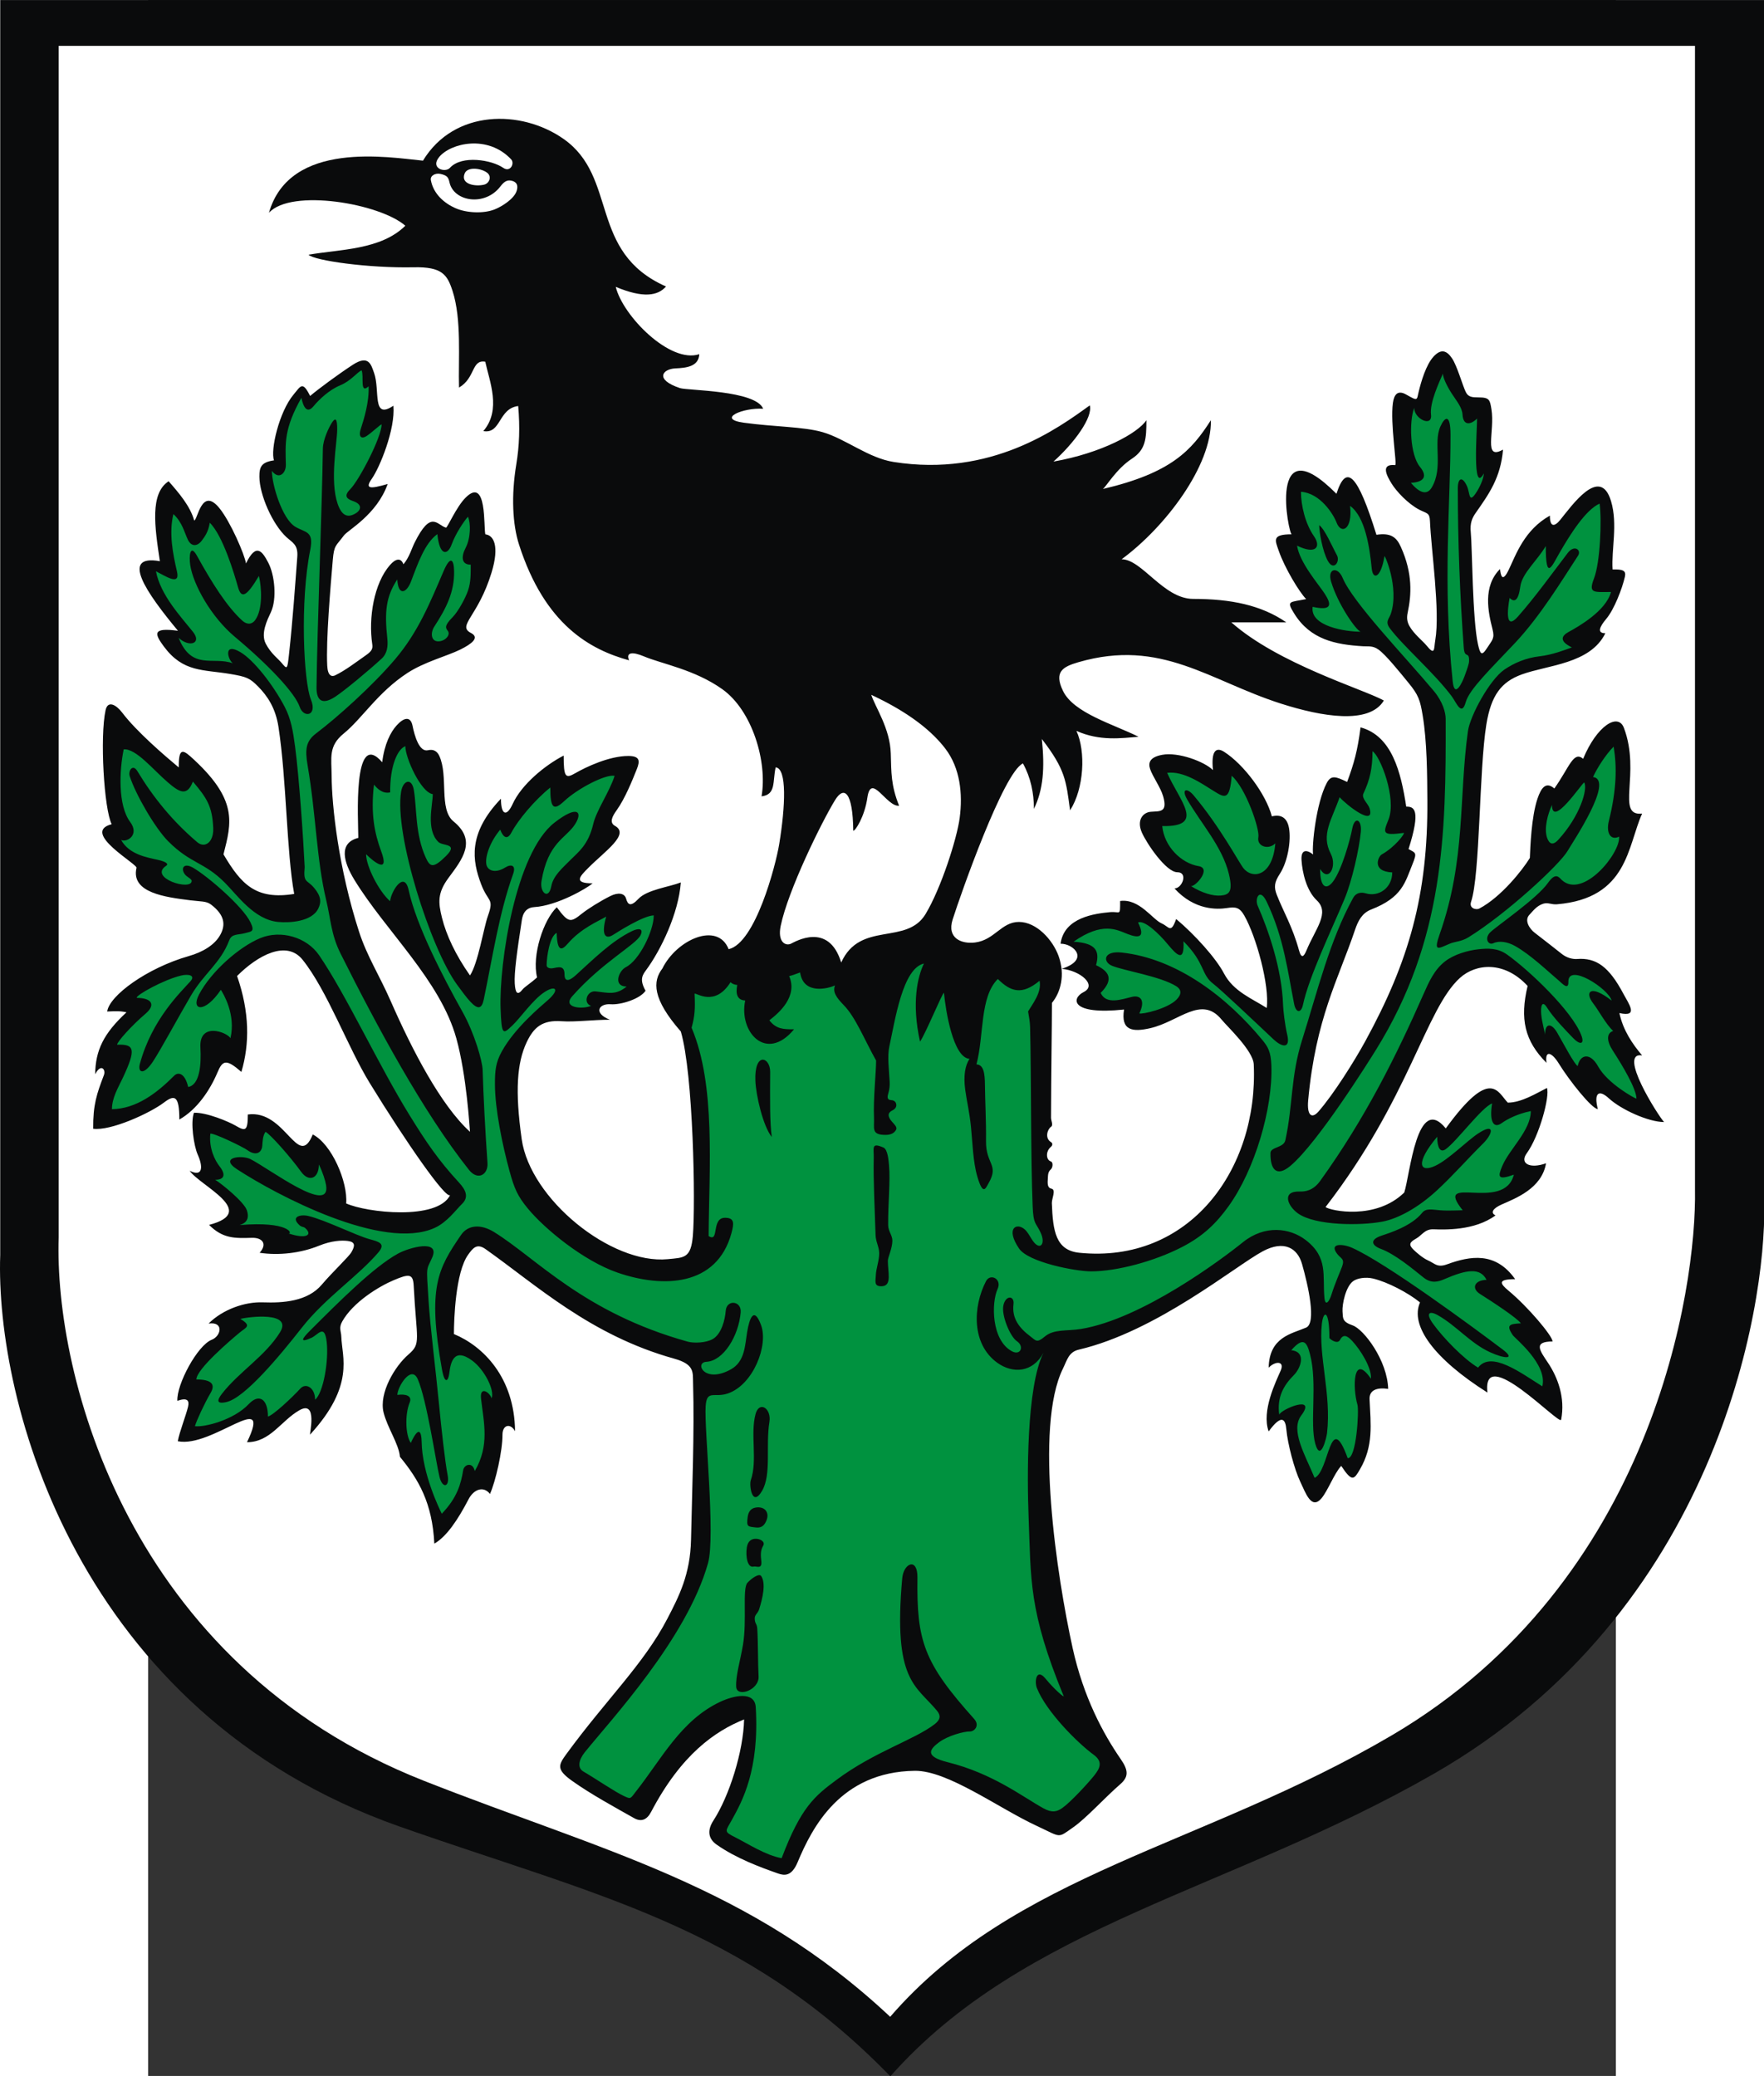
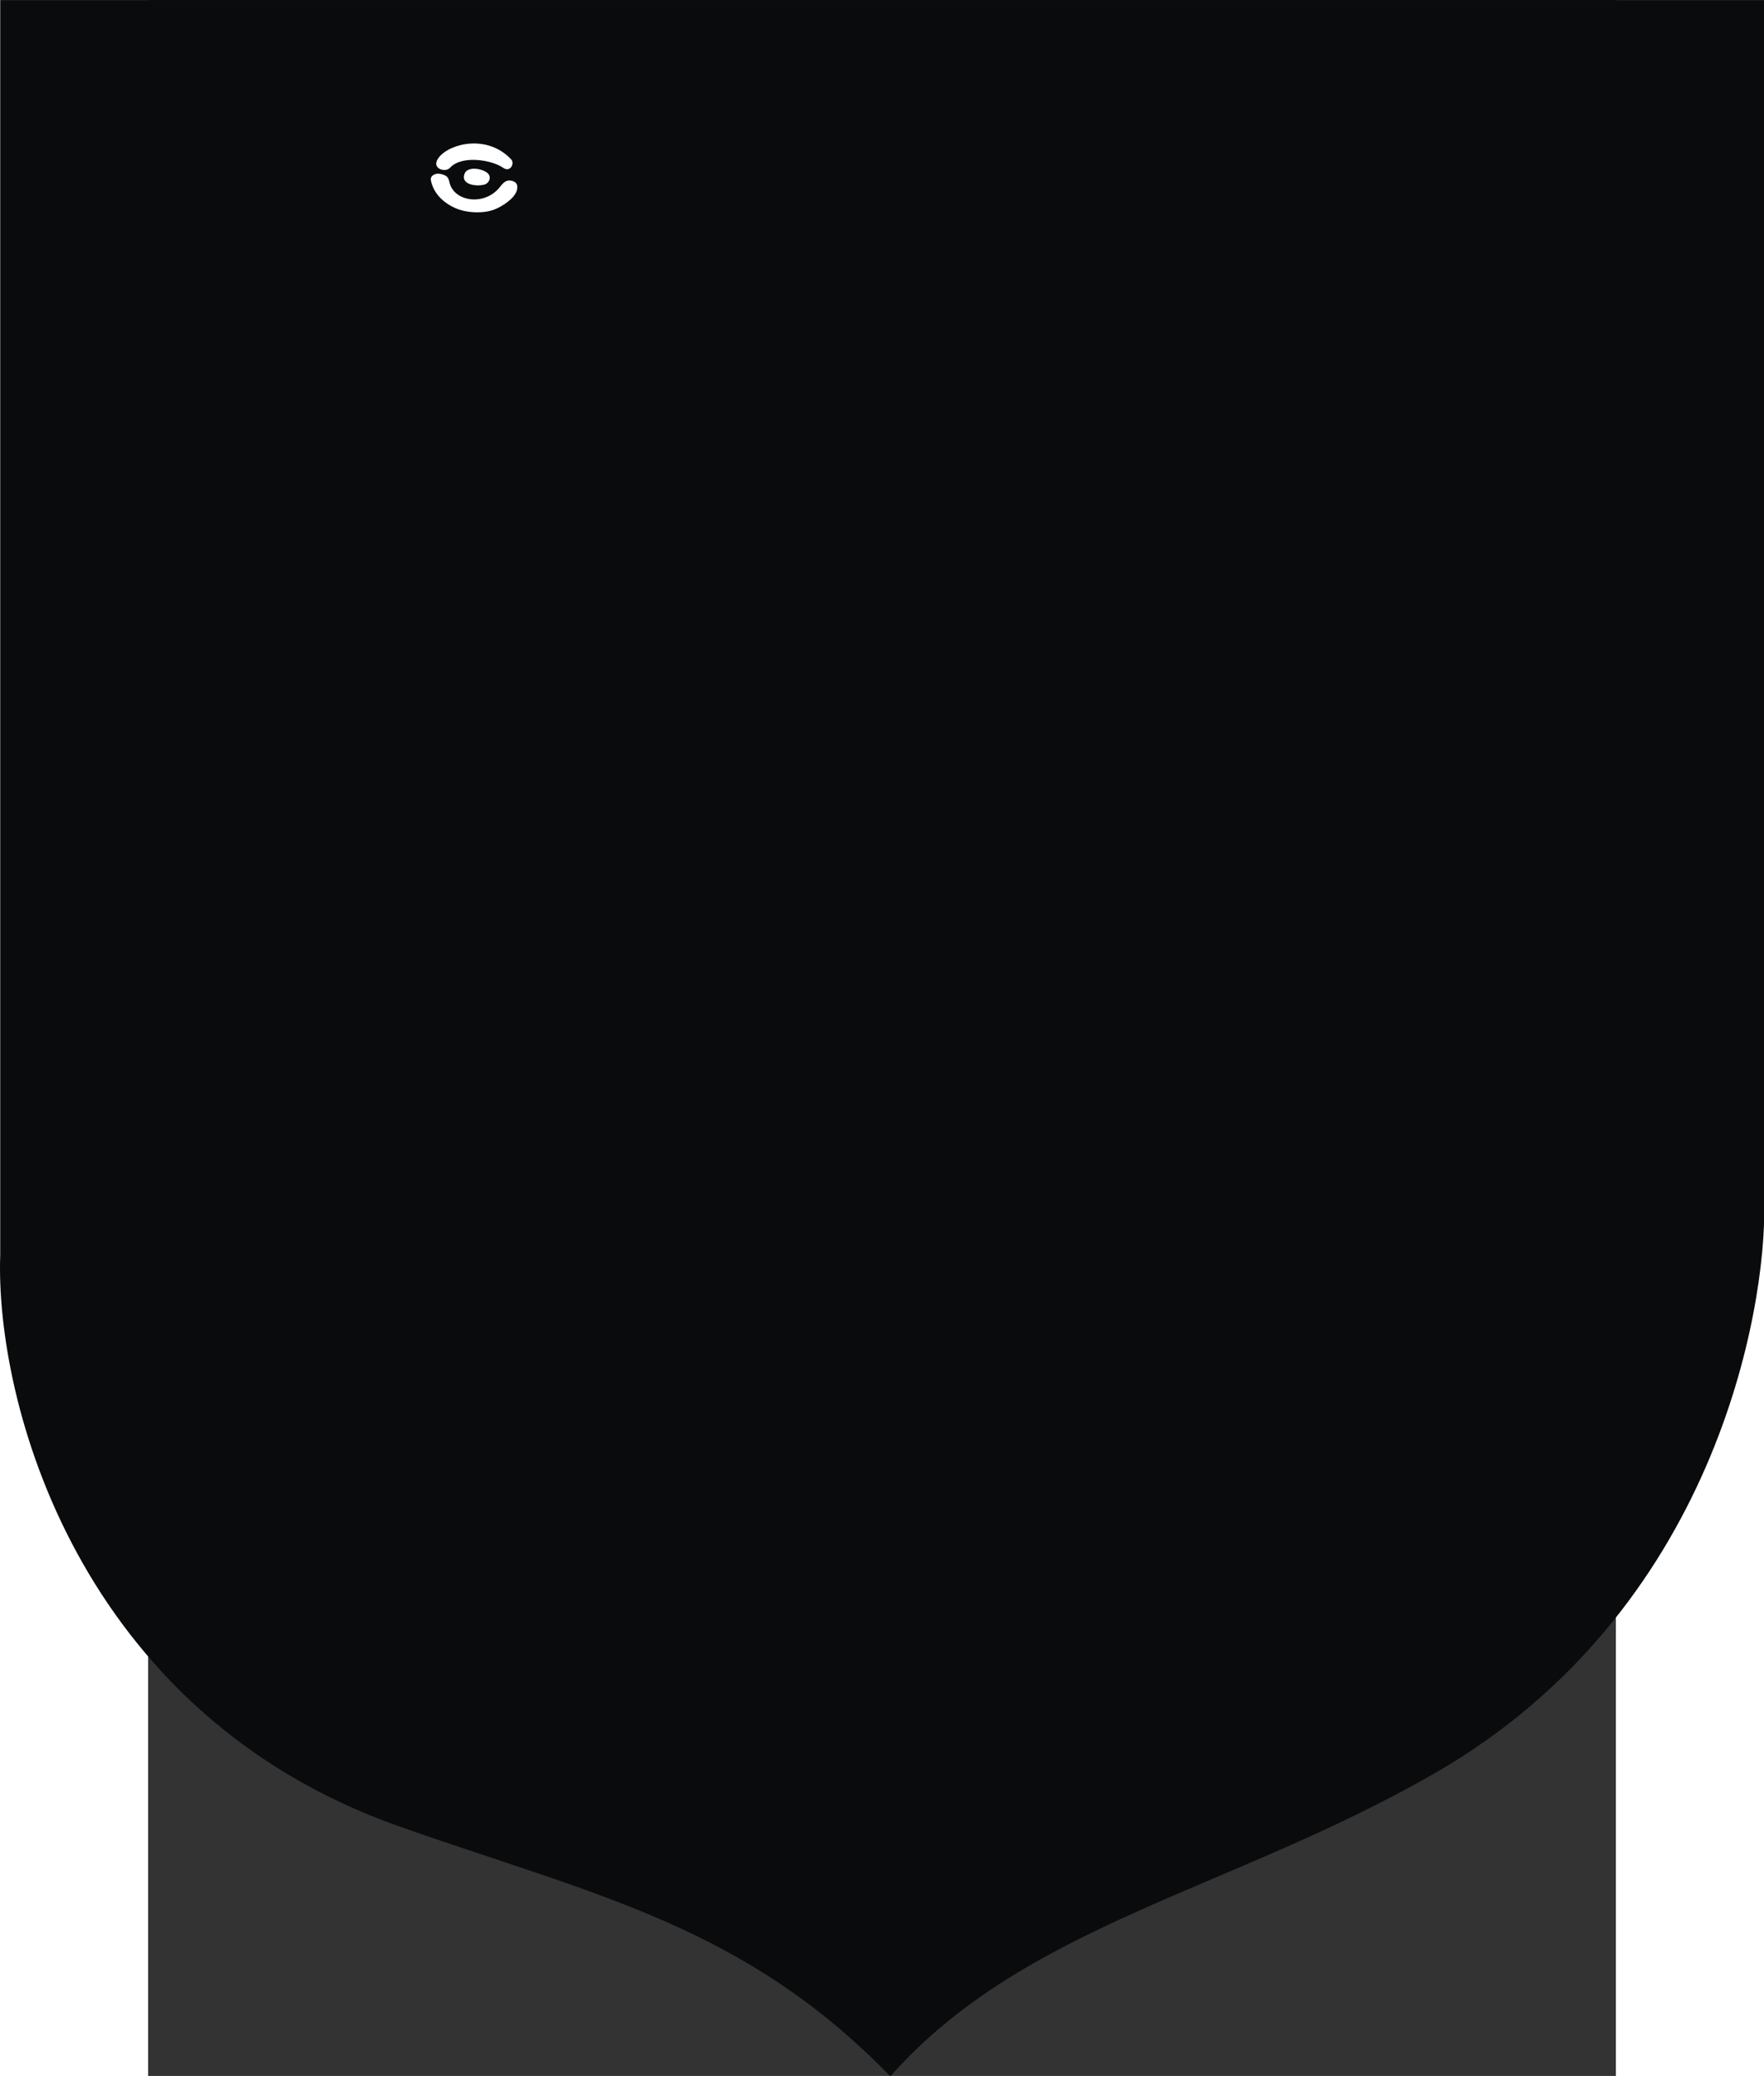
<svg xmlns="http://www.w3.org/2000/svg" xmlns:ns1="http://sodipodi.sourceforge.net/DTD/sodipodi-0.dtd" xmlns:ns2="http://www.inkscape.org/namespaces/inkscape" xml:space="preserve" width="744" height="875.522" style="shape-rendering:geometricPrecision; text-rendering:geometricPrecision; image-rendering:optimizeQuality; fill-rule:evenodd; clip-rule:evenodd" viewBox="0 0 210 297" id="svg2" ns1:version="0.32" ns2:version="0.45.1" ns1:docname="POL Gozdnica COA.svg" ns2:output_extension="org.inkscape.output.svg.inkscape" ns1:docbase="C:\Users\Mistrz\Desktop" version="1.0">
  <rect x="0" y="0" width="210" height="297" fill="#333333" stroke="none" />
  <ns1:namedview ns2:window-height="480" ns2:window-width="640" ns2:pageshadow="2" ns2:pageopacity="0.0" guidetolerance="10.0" gridtolerance="10.0" objecttolerance="10.0" borderopacity="1.0" bordercolor="#666666" pagecolor="#ffffff" id="base" />
  <defs id="defs4">
    <style type="text/css" id="style6">
   
    .fil2 {fill:#00923F}
    .fil0 {fill:#0A0B0C}
    .fil1 {fill:white}
   
  </style>
  </defs>
  <g id="Warstwa_x0020_1" transform="matrix(1.202,0,0,1.202,-21.192,-29.968)">
    <g id="_75359456">
      <path id="_75517224" class="fil0" d="M 0.025,24.936 L 209.997,24.936 L 209.997,168.313 C 210.229,180.654 204.271,216.781 170.669,236.052 C 146.428,249.954 121.915,254.044 105.978,272.063 C 88.498,254.064 70.827,250.531 47.531,242.322 C 9.085,228.775 -0.573,191.586 0.026,174.322 L 0.026,24.936 L 0.025,24.936 z " style="fill:#0a0b0c" />
-       <path id="_75359840" class="fil1" d="M 6.985,30.389 L 201.756,30.389 L 201.756,166.493 C 201.971,178.208 196.791,213.21 165.621,231.504 C 143.135,244.701 120.743,247.875 105.959,264.98 C 89.206,249.275 71.839,245.315 50.474,236.895 C 15.204,222.995 6.43,188.585 6.985,172.197 L 6.985,30.389 L 6.985,30.389 z " style="fill:#ffffff" />
      <g id="g13">
        <path id="_75359768" class="fil0" d="M 50.346,44.055 C 46.354,43.67 34.495,41.583 32.013,50.259 C 34.657,47.335 45.223,49.153 48.246,51.798 C 45.331,54.69 40.449,54.597 36.725,55.25 C 37.395,55.95 43.908,56.86 49.23,56.745 C 52.635,56.671 53.239,57.628 53.869,59.568 C 54.962,62.932 54.543,67.666 54.637,71.063 C 56.614,69.905 56.098,67.697 57.762,67.985 C 58.249,70.278 59.715,73.71 57.529,76.241 C 59.672,76.615 59.282,73.568 61.681,73.256 C 61.897,75.782 61.823,77.98 61.451,80.224 C 60.832,83.957 61.016,87.374 61.777,89.743 C 64.868,99.362 70.298,102.262 74.882,103.529 C 74.475,102.57 75.258,102.471 76.652,103.058 C 78.772,103.952 82.671,104.612 85.975,106.961 C 89.545,109.499 91.36,115.604 90.648,119.716 C 92.397,119.506 91.946,117.966 92.327,116.264 C 93.691,116.396 93.487,120.896 92.751,125.395 C 92.33,127.968 89.908,137.188 86.73,137.908 C 85.417,134.581 80.537,136.767 78.843,140.208 C 77.671,141.733 77.635,143.813 81.039,147.704 C 82.526,152.751 82.796,168.154 82.471,172.019 C 82.244,174.717 81.422,174.612 79.489,174.802 C 72.752,175.463 63.108,167.645 62.1,160.532 C 61.285,154.778 61.538,151.416 62.691,148.981 C 63.539,147.191 64.561,146.317 66.852,146.483 C 68.416,146.596 70.637,146.304 72.596,146.304 C 70.614,145.53 71.244,144.356 72.687,144.462 C 73.922,144.553 76.202,143.823 76.841,142.852 C 76.102,141.544 76.46,141.001 76.889,140.42 C 78.669,138.012 80.762,133.66 81.039,129.964 C 79.671,130.498 77.012,130.825 75.989,131.918 C 75.082,132.886 74.735,132.651 74.521,131.885 C 74.344,131.251 73.603,131.106 72.642,131.587 C 71.383,132.216 69.95,133.128 69.276,133.665 C 67.925,134.74 67.683,134.837 66.276,132.915 C 64.691,134.408 63.286,138.652 63.927,141.264 C 63.261,141.887 62.444,142.395 62.214,142.686 C 61.572,143.499 61.339,143.094 61.271,141.987 C 61.194,140.734 61.523,138.301 62.1,134.549 C 62.163,134.144 62.292,132.98 63.597,132.898 C 66.348,132.723 69.861,130.656 70.543,130.071 C 68.156,130.071 69.056,129.206 70.055,128.203 C 72.023,126.226 74.994,124.228 73.205,123.233 C 72.472,122.825 72.909,122.056 73.403,121.367 C 74.387,119.994 75.277,117.797 75.801,116.473 C 76.181,115.514 76.188,114.911 74.788,114.911 C 72.508,114.911 69.757,116.223 68.467,116.964 C 67.328,117.617 67.092,117.488 67.092,114.865 C 64.885,116.003 62.084,118.293 61.026,120.617 C 60.309,122.191 59.628,121.955 59.628,119.996 C 55.651,124.153 56.221,127.391 57.264,130.158 C 58.105,132.39 58.848,131.79 58.072,133.959 C 57.574,135.35 56.901,139.611 55.943,141.033 C 54.226,138.593 53.12,136.226 52.608,134.165 C 52.157,132.349 52.057,131.215 53.395,129.408 C 55.006,127.233 56.81,125.004 53.984,122.701 C 52.201,121.249 53.407,117.275 52.279,114.875 C 52.039,114.363 51.596,114.067 50.952,114.226 C 49.905,114.484 49.35,112.522 49.099,111.295 C 48.868,110.168 48.084,110.297 47.198,111.289 C 46.505,112.064 45.763,113.451 45.494,115.657 C 41.949,111.553 42.649,122.608 42.649,124.66 C 40.254,125.263 40.898,127.554 42.186,129.659 C 45.918,135.758 52.401,141.605 54.319,148.526 C 55.554,152.984 55.892,159.154 55.943,159.645 C 52.438,156.451 49.021,149.824 46.51,144.094 C 45.15,140.991 43.689,138.764 42.738,135.826 C 40.309,128.317 39.492,120.89 39.475,117.294 C 39.465,115.144 39.063,113.739 40.908,112.243 C 43.089,110.474 44.951,107.356 48.468,105.051 C 50.52,103.706 53.214,103.022 54.78,102.25 C 56.162,101.568 57.123,100.823 56.066,100.275 C 54.352,99.388 56.908,98.366 58.517,93.059 C 59.464,89.935 58.782,88.638 57.773,88.531 C 57.542,87.697 57.997,81.607 55.43,84.153 C 54.303,85.271 53.251,87.782 53.081,87.734 C 52.01,87.426 51.325,85.569 49.366,89.489 C 48.993,90.235 48.713,91.286 48.021,92.094 C 47.71,91.27 47.081,91.423 46.408,92.196 C 44.508,94.378 43.843,98.49 44.308,101.601 C 44.385,102.115 44.284,102.412 43.588,102.898 C 42.477,103.675 41.095,104.739 39.891,105.315 C 39.515,105.495 39.017,105.427 38.951,104.172 C 38.791,101.115 39.345,94.718 39.61,91.601 C 39.766,89.767 39.98,89.955 40.937,88.662 C 41.419,88.01 44.841,86.213 46.147,82.538 C 43.963,83.17 43.415,83.114 44.271,81.893 C 45.2,80.567 47.079,76.005 46.825,73.221 C 44.237,74.977 45.265,71.363 44.525,69.316 C 44.18,68.36 43.901,67.105 41.989,68.352 C 40.29,69.461 37.986,71.158 36.913,72.061 C 36.004,70.242 35.807,70.86 34.93,71.911 C 33.232,73.944 32.163,78.501 32.614,79.724 C 31.143,79.942 30.864,80.463 30.875,81.683 C 30.896,83.856 32.443,87.345 34.091,88.861 C 34.812,89.524 35.496,89.744 35.386,91.209 C 35.121,94.731 34.845,98.731 34.408,102.738 C 34.196,104.674 34.19,104.628 33.496,103.803 C 33.08,103.309 32.248,102.72 31.635,101.548 C 30.997,100.328 31.825,98.701 32.247,97.792 C 32.972,96.226 32.712,93.379 31.927,91.893 C 31.236,90.584 30.504,89.461 29.28,91.998 C 29.134,90.977 27.445,87.041 26.107,85.402 C 23.994,82.816 23.53,86.835 23.114,86.884 C 22.642,85.161 21.266,83.574 20.072,82.212 C 17.83,83.66 18.409,87.622 19.03,91.728 C 14.264,90.882 17.388,95.442 21.184,100.009 C 18.132,99.599 18.356,100.335 19.515,101.894 C 21.814,104.985 24.176,104.602 27.436,105.156 C 29.334,105.478 29.734,105.635 30.736,106.656 C 31.831,107.774 32.799,109.191 33.147,111.455 C 34.118,117.775 34.102,126.321 35.017,131.33 C 30.447,132.076 28.693,130.165 26.602,126.62 C 27.565,122.819 28.393,120.081 22.641,114.942 C 21.581,113.996 21.274,114.263 21.274,116.274 C 19.572,114.852 16.249,112.001 14.547,109.754 C 13.857,108.844 12.834,108.231 12.566,109.462 C 11.878,112.624 12.376,121.213 13.293,123.033 C 9.495,124.019 16.625,127.905 16.241,128.257 C 15.581,131.19 19.667,131.714 22.653,132.088 C 23.912,132.245 24.554,132.17 25.11,132.59 C 26.775,133.85 26.845,135.02 26.248,136.148 C 25.587,137.398 24.131,138.254 22.487,138.723 C 17.49,140.148 13.004,143.444 12.76,145.326 C 13.769,145.283 14.34,145.256 15.056,145.422 C 12.322,147.949 11.365,149.945 11.326,152.795 C 12.006,151.463 12.624,152.224 12.368,152.894 C 11.512,155.137 11.069,156.415 11.092,159.278 C 13.158,159.566 17.835,157.44 19.525,156.153 C 20.795,155.186 21.347,155.341 21.347,158.183 C 23.475,156.981 25.015,154.65 25.894,152.556 C 26.507,151.097 26.954,150.965 28.732,152.516 C 29.728,149.149 29.713,145.401 28.219,141.098 C 30.698,138.619 34.111,136.785 36.019,139.167 C 38.964,142.847 41.39,149.575 44.013,153.845 C 48.38,160.954 53.059,167.679 53.58,167.175 C 52.073,170.215 43.656,169.273 41.205,168.169 C 41.416,165.621 39.486,161.097 37.228,159.96 C 35.477,164.258 33.996,156.957 29.499,157.583 C 29.499,159.635 29.187,159.575 28.016,158.896 C 27.233,158.442 24.607,157.319 23.087,157.377 C 22.655,158.513 23.071,161.319 23.535,162.357 C 24.187,163.812 24.15,165.068 22.576,164.28 C 23.75,166.043 30.89,169.158 24.884,170.723 C 26.512,172.351 27.907,172.327 29.974,172.263 C 31.204,172.224 31.867,172.956 30.904,174.042 C 33.176,174.386 35.784,174.091 37.961,173.206 C 39.463,172.596 40.673,172.542 41.404,172.637 C 42.296,172.751 42.272,173.204 41.837,173.96 C 41.507,174.535 39.588,176.318 38.298,177.84 C 36.605,179.839 33.706,180.027 31.29,179.941 C 29.142,179.864 26.516,180.777 24.825,182.468 C 26.688,182.202 26.318,183.961 25.209,184.391 C 23.49,185.058 20.999,189.736 21.113,191.66 C 22.331,191.243 22.559,191.641 22.382,192.376 C 22.122,193.45 21.337,195.443 21.162,196.472 C 25.281,197.318 32.539,190.054 29.401,196.589 C 32.176,196.589 33.449,194.037 35.624,192.792 C 37.871,191.504 36.793,195.737 36.914,195.676 C 42.265,189.84 40.701,186.441 40.628,184.049 C 40.607,183.338 40.297,183.003 40.734,182.222 C 42.023,179.917 45.106,178.045 46.861,177.305 C 48.641,176.555 49.167,176.485 49.242,177.946 C 49.577,184.459 50.159,184.824 48.633,186.134 C 46.986,187.546 45.098,190.741 45.652,193.029 C 46.091,194.841 47.479,196.802 47.605,198.327 C 49.835,201.045 51.455,203.807 51.698,208.659 C 53.131,207.846 54.47,205.881 55.777,203.371 C 56.393,202.189 57.556,201.759 58.322,202.747 C 58.991,201.269 59.82,197.617 59.81,195.713 C 59.804,194.477 60.788,194.304 61.307,195.283 C 61.243,188.903 57.532,185.163 54.031,183.715 C 54.031,182.071 54.203,176.369 55.73,174.261 C 56.282,173.498 56.752,172.871 57.787,173.601 C 63.798,177.841 70.256,183.86 80.245,186.643 C 82.696,187.326 82.458,188.26 82.496,189.558 C 82.668,195.354 82.372,202.612 82.254,208.185 C 82.166,212.303 80.835,214.905 79.43,217.606 C 76.631,222.989 72.2,227.167 67.475,233.624 C 66.471,234.996 66.162,235.516 68.092,236.893 C 70.289,238.46 73.091,239.99 75.48,241.335 C 76.334,241.815 77.011,241.528 77.501,240.593 C 81.11,233.716 85.149,230.961 88.569,229.584 C 88.492,233.376 86.802,238.72 84.918,241.619 C 84.133,242.826 84.333,243.805 85.295,244.482 C 87.624,246.118 90.471,247.169 92.603,247.917 C 93.38,248.19 94.231,248.281 94.947,246.568 C 96.664,242.457 100.055,235.811 108.888,235.701 C 112.803,235.652 118.823,240.126 123.382,242.245 C 126.41,243.652 125.829,243.764 127.774,242.403 C 129.31,241.328 131.484,238.912 133.348,237.293 C 134.349,236.423 134.332,235.655 133.408,234.318 C 131.306,231.279 128.96,226.915 127.678,221.094 C 125.804,212.586 123.09,194.783 126.527,187.82 C 127.012,186.838 127.192,185.857 128.403,185.573 C 137.678,183.403 147.005,175.634 150.316,173.86 C 152.822,172.517 154.434,173.464 154.979,175.368 C 155.701,177.894 156.729,182.408 155.465,182.949 C 153.722,183.695 151.092,184.064 151.009,187.715 C 151.849,186.875 152.927,186.94 152.447,188.049 C 151.88,189.362 150.131,192.854 151.009,195.307 C 152.547,193.207 153.008,193.811 153.115,195.065 C 153.261,196.759 154.07,199.823 154.771,201.288 C 155.414,202.634 156.093,204.679 157.294,203.269 C 158.053,202.378 158.82,200.284 159.648,199.408 C 160.952,201.391 161.176,201.016 161.874,199.821 C 163.506,197.03 163.158,194.49 163.019,191.482 C 162.967,190.352 163.94,190.052 165.236,190.245 C 165.141,186.862 162.34,183.15 161.011,182.685 C 159.771,182.251 159.853,181.877 159.8,181.01 C 159.749,180.164 160.177,178.085 161.054,177.427 C 161.551,177.054 162.578,176.908 163.422,177.106 C 165.166,177.516 167.653,178.826 169.025,179.952 C 167.81,182.712 170.708,186.673 177.054,190.681 C 176.354,184.71 185.652,194.666 185.823,193.915 C 186.332,191.292 185.417,188.873 184.269,187.153 C 183.305,185.707 182.43,184.599 184.815,184.599 C 184.748,183.891 181.892,180.488 179.547,178.542 C 178.536,177.702 178.226,177.184 180.35,177.184 C 178.006,173.88 175.014,174.407 172.227,175.421 C 171.07,175.841 170.783,175.307 169.996,174.959 C 169.325,174.663 168.555,173.971 168.25,173.674 C 167.633,173.073 167.796,172.78 168.538,172.367 C 169.277,171.955 169.571,171.215 170.62,171.248 C 171.893,171.289 175.504,171.446 178.015,169.591 C 177.337,169.276 177.75,168.733 178.743,168.294 C 180.446,167.541 183.52,166.377 184.026,163.391 C 182.067,164.091 180.856,163.397 181.729,162.202 C 183.239,160.135 184.506,155.361 184.131,154.427 C 182.881,155.053 181.102,156.172 179.473,156.172 C 178.268,154.931 177.452,151.861 172.091,159.238 C 168.666,155.046 167.848,164.69 167.151,166.867 C 163.769,170.184 158.369,169.051 157.78,168.601 C 167.792,155.629 169.673,145.032 173.789,141.316 C 175.648,139.637 179.025,139.246 181.832,142.282 C 180.899,146.201 181.469,148.823 184.081,151.435 C 183.863,149.832 184.735,150.202 185.53,151.493 C 186.818,153.586 189.494,156.929 190.192,156.94 C 189.694,155.035 190.292,154.547 191.502,155.659 C 192.953,156.991 196.194,158.475 198.075,158.483 C 197.352,157.701 192.516,150.086 195.463,150.549 C 194.344,149.243 193.193,147.564 192.758,145.511 C 195.107,146.042 193.868,144.41 193.239,143.226 C 191.52,139.982 189.997,138.904 187.72,139.074 C 187.185,139.114 186.494,138.935 185.928,138.492 C 185.101,137.843 183.896,136.887 182.667,135.945 C 182.092,135.504 181.383,134.488 182.061,133.797 C 182.422,133.431 182.881,132.748 183.697,132.495 C 184.27,132.318 184.655,132.619 185.331,132.563 C 193.781,131.85 193.714,125.641 195.463,121.768 C 192.284,122.115 195.337,116.99 193.299,111.575 C 192.598,109.713 190.06,111.328 188.443,115.246 C 187.284,114.27 186.817,116.234 185.014,118.783 C 184.031,117.923 183.451,118.668 183.005,119.999 C 182.268,122.201 182.155,125.79 182.099,127.051 C 181.235,128.468 178.685,131.702 176.081,133.072 C 175.713,133.266 174.835,133.052 175.102,132.268 C 176.192,129.053 176.048,116.522 176.922,111.159 C 177.492,107.662 178.71,106.096 181.125,105.21 C 184.225,104.074 189.286,103.966 191.086,100.302 C 190.088,100.303 190.351,99.588 191.212,98.568 C 192.123,97.487 193.089,95.013 193.413,93.579 C 193.583,92.828 193.156,92.686 191.949,92.708 C 191.786,90.383 192.586,87.342 191.765,84.588 C 190.469,80.234 187.047,85.188 185.701,86.827 C 185.037,87.635 184.483,87.702 184.483,86.303 C 181.459,88 180.462,90.906 179.609,92.699 C 178.785,94.432 178.631,93.323 178.546,92.661 C 176.465,94.742 177.141,97.808 177.653,99.815 C 177.94,100.943 177.626,101.094 176.993,102.079 C 176.358,103.067 176.189,102.788 175.927,101.629 C 175.256,98.669 175.24,89.922 175.07,88.322 C 174.949,87.181 175.24,86.571 175.661,85.97 C 177.221,83.742 178.626,81.798 178.905,78.446 C 176.509,79.793 177.962,76.279 177.529,73.653 C 177.345,72.537 177.313,72.232 175.995,72.232 C 175.23,72.232 174.761,72.193 174.471,71.59 C 174.071,70.757 173.454,68.51 172.845,67.597 C 172.211,66.647 171.533,66.404 170.638,67.373 C 169.742,68.343 169.156,70.359 168.87,71.544 C 168.622,72.574 168.802,72.702 167.384,71.895 C 166.386,71.326 165.941,71.861 165.798,72.893 C 165.46,75.338 166.335,80.331 166.059,80.291 C 164.246,80.108 165.113,81.626 165.647,82.495 C 166.205,83.404 167.596,84.902 168.944,85.599 C 169.839,86.062 170.167,85.934 170.209,86.941 C 170.357,90.43 171.429,97.678 170.842,101.123 C 170.664,102.163 170.846,103.059 169.778,101.738 C 169.398,101.268 168.283,100.384 167.758,99.433 C 167.474,98.918 167.433,98.442 167.555,97.864 C 168.007,95.739 168.177,93.199 166.741,90.018 C 166.236,88.898 165.579,88.319 163.838,88.585 C 161.598,81.36 160.248,80.052 159.079,83.705 C 150.787,75.366 153.385,88.641 153.761,88.527 C 151.356,88.527 151.767,89.218 152.218,90.515 C 152.922,92.54 154.677,95.442 155.472,96.237 C 153.507,96.644 153.066,96.382 154.06,97.975 C 155.977,101.047 158.923,101.651 162.235,101.851 C 162.914,101.893 163.388,101.763 164.069,102.238 C 164.94,102.846 166.613,104.935 167.657,106.209 C 168.851,107.665 169.038,108.261 169.345,110.107 C 169.862,113.211 169.881,117.204 169.9,120.179 C 169.975,131.44 167.72,139.346 162.499,148.883 C 161.211,151.237 158.727,155.189 156.94,157.232 C 156.14,158.146 155.548,157.691 155.713,155.899 C 156.61,146.139 159.308,141.479 161.281,135.626 C 161.656,134.514 162.134,133.603 163.211,133.185 C 166.916,131.746 167.247,129.955 168.114,127.828 C 168.719,126.345 168.491,126.47 167.661,125.989 C 169.162,121.261 168.321,120.931 167.385,120.941 C 166.758,116.853 165.698,112.524 161.948,111.506 C 161.583,114.311 161.181,115.757 160.35,118.002 C 158.996,117.348 158.44,117.156 157.927,118.12 C 156.659,120.503 156.131,125.641 156.3,126.631 C 155.445,125.968 154.842,126.107 154.921,127.311 C 155.018,128.792 155.503,130.927 156.737,132.093 C 158.32,133.59 156.592,135.449 155.516,138.037 C 155.207,138.782 154.913,139.11 154.617,138.03 C 153.841,135.201 152.75,133.424 151.974,131.427 C 151.633,130.548 151.666,129.969 152.335,128.945 C 153.291,127.483 153.691,124.977 153.434,123.51 C 153.207,122.215 152.449,121.841 151.392,122.098 C 150.683,119.442 148.056,115.922 145.714,114.42 C 144.757,113.806 144.138,114.275 144.381,116.593 C 143.379,115.591 140.263,114.407 138.326,114.775 C 136.899,115.045 136.626,115.684 136.904,116.481 C 137.226,117.402 138.137,118.641 138.44,119.677 C 139.028,121.688 138.043,121.463 136.969,121.554 C 136.042,121.632 135.278,122.55 135.908,124.001 C 136.477,125.312 138.797,128.749 140.143,128.749 C 141.45,128.749 140.729,130.677 139.797,130.677 C 142.192,133.3 144.891,133.186 146.022,133.013 C 147.077,132.851 147.549,132.916 148.117,133.919 C 149.541,136.429 151.135,142.25 150.776,144.905 C 149.085,143.806 146.822,142.959 145.685,140.785 C 144.746,138.988 142.218,136.174 140,134.316 C 139.359,136.112 139.177,135.238 138.277,134.842 C 137.152,134.348 135.619,131.859 133.33,132.17 C 133.33,134.06 133.357,133.381 132.113,133.501 C 130.362,133.67 126.659,134.106 126.24,137.255 C 127.808,137.242 129.77,139.159 126.379,140.24 C 128.616,140.459 130.614,142.197 128.988,143.011 C 127.49,143.761 127.411,145.764 133.796,145.091 C 133.389,147.609 134.813,147.796 136.939,147.304 C 140.342,146.518 143.008,143.342 145.416,146.298 C 146.089,147.126 149.163,149.979 149.236,151.622 C 149.799,164.21 141.496,175.358 128.478,174.041 C 125.674,173.758 125.324,171.484 125.203,168.136 C 125.183,167.589 125.741,166.533 125.153,166.411 C 124.778,166.333 124.661,166.037 124.717,165.326 C 124.753,164.87 124.697,164.448 125.084,164.113 C 125.32,163.909 125.382,163.258 125.078,163.166 C 124.511,162.993 124.434,161.983 125.087,161.437 C 125.274,161.281 125.346,161.02 125.093,160.863 C 124.332,160.394 124.681,159.331 125.104,159.048 C 125.402,158.848 125.104,158.328 125.105,157.968 C 125.118,152.569 125.213,147.176 125.213,144.298 C 126.234,143.074 126.828,140.987 125.997,138.702 C 125.309,136.809 123.394,134.665 121.281,134.665 C 119.182,134.665 118.383,136.826 116.053,137.112 C 114.468,137.307 112.678,136.623 113.397,134.365 C 114.386,131.258 119.459,116.847 121.761,115.797 C 122.694,117.477 123.068,119.343 123.068,121.209 C 124.179,118.921 124.376,116.385 124.011,112.888 C 126.826,116.541 126.891,117.846 127.371,121.383 C 129.05,118.771 129.247,114.348 128.127,111.922 C 130.915,113.179 133.533,112.781 135.525,112.626 C 132.539,111.133 127.812,109.808 126.536,107.181 C 125.41,104.863 126.536,104.279 128.395,103.741 C 138.243,100.896 143.94,105.955 152.498,108.688 C 157.341,110.235 162.976,111.202 164.721,108.312 C 162.37,106.988 152.167,103.974 146.567,99.005 L 153.108,99.005 C 150.123,96.952 146.513,96.216 142.035,96.216 C 138.49,96.216 135.933,91.498 133.507,91.498 C 138.721,87.663 144.246,80.356 144.13,74.945 C 141.829,78.559 139.4,81.227 131.277,83.133 C 131.694,82.825 132.874,80.743 134.725,79.533 C 136.375,78.455 136.458,77.162 136.458,74.947 C 135.445,76.478 131.158,78.855 125.395,79.871 C 127.87,77.656 130.109,74.589 129.719,73.179 C 125.921,75.927 117.98,81.754 106.361,79.915 C 103.339,79.436 100.654,77.162 97.916,76.368 C 95.656,75.712 92.12,75.742 88.527,75.243 C 85.208,74.782 88.482,73.423 90.843,73.585 C 89.955,71.374 81.824,71.42 80.943,71.126 C 77.855,70.097 78.889,68.846 80.382,68.78 C 81.686,68.722 83.164,68.571 83.237,67.087 C 79.766,68.244 74.143,62.555 73.292,59.075 C 76.603,60.459 78.305,60.133 79.277,59.032 C 70.005,54.933 73.611,46.054 67.086,41.471 C 62.058,37.939 54.063,37.927 50.346,44.055 L 50.346,44.055 z " style="fill:#0a0b0c" />
        <path id="_75359696" class="fil1" d="M 53.502,46.636 C 54.016,48.951 57.735,49.529 59.568,47.114 C 59.984,46.565 60.355,46.329 60.85,46.433 C 61.188,46.505 61.795,46.709 61.497,47.655 C 61.207,48.571 59.805,49.483 58.905,49.846 C 57.556,50.39 55.507,50.29 54.172,49.692 C 52.911,49.127 51.598,48.042 51.286,46.379 C 51.183,45.829 51.833,45.501 52.426,45.632 C 53.217,45.808 53.367,46.028 53.502,46.636 L 53.502,46.636 z M 59.886,44.901 C 60.743,45.502 61.29,44.376 60.847,43.903 C 58.047,40.917 53.626,41.96 52.263,43.635 C 51.179,44.967 52.986,45.536 53.554,44.911 C 54.972,43.349 58.559,43.973 59.886,44.901 z M 55.312,45.571 C 54.768,46.881 56.603,47.165 57.63,46.909 C 58.254,46.753 58.544,45.957 58.021,45.522 C 57.349,44.962 55.666,44.718 55.312,45.571 z " style="fill:#ffffff" />
-         <path id="_75359624" class="fil2" d="M 153.699,185.643 C 155.193,183.93 155.569,184.738 155.935,186.133 C 156.841,189.59 155.871,194.354 156.563,196.785 C 157.197,199.015 157.9,196.024 157.959,195.501 C 158.488,190.822 156.913,186.34 157.344,182.482 C 157.522,180.891 158.239,180.762 158.239,184.181 C 158.239,184.275 159.19,185.025 159.51,184.403 C 159.896,183.653 160.396,183.931 160.971,184.554 C 161.932,185.593 163.288,187.721 163.184,189.033 C 161.013,185.856 161.003,190.178 161.577,192.122 C 161.783,192.818 161.457,198.583 160.416,198.486 C 158.27,192.564 158.249,200.077 156.477,200.829 C 155.359,198.121 153.564,195.172 154.881,193.417 C 156.826,190.824 152.38,192.717 152.268,193.324 C 151.988,191.272 152.735,189.872 154.041,188.566 C 154.787,187.82 155.565,185.83 153.699,185.643 z M 188.568,118.062 C 189.022,118.799 188.099,122.038 185.481,124.89 C 184.801,125.631 184.405,125.334 184.166,124.689 C 183.74,123.54 184.256,121.758 184.734,120.742 C 184.734,123.541 188.288,118.155 188.568,118.062 L 188.568,118.062 z M 167.942,82.398 C 168.998,83.666 169.877,83.879 170.424,82.951 C 171.827,80.572 170.567,77.686 171.444,75.713 C 171.945,74.584 172.65,74.063 172.656,76.659 C 172.672,84.684 171.696,94.382 172.914,106.025 C 173.139,108.177 174.089,106.079 174.334,105.392 C 174.63,104.564 174.868,103.967 174.868,103.559 C 174.868,102.384 174.334,103.385 174.233,102.02 C 173.771,95.811 173.524,89.299 173.524,83.055 C 173.524,81.809 174.059,81.575 174.615,82.794 C 175.001,83.641 174.795,85.049 175.817,83.401 C 176.237,82.725 176.618,81.792 176.618,81.279 C 175.219,83.891 175.817,76.242 175.817,74.75 C 174.985,75.57 174.159,75.553 174.086,74.285 C 174.035,73.41 173.373,72.659 172.802,71.775 C 172.23,70.891 171.749,69.874 171.749,69.404 C 171.297,70.459 170.161,72.845 170.335,74.285 C 170.521,75.824 168.332,74.804 168.332,73.478 C 167.706,75.152 167.835,79.054 169.018,80.498 C 169.986,81.68 169.437,82.32 167.942,82.398 z M 151.802,125.313 C 151.469,129.31 149.028,129.611 147.977,128.232 C 147.451,127.54 145.2,123.313 142.076,119.596 C 141.3,118.673 140.567,118.796 141.311,120.088 C 142.964,122.961 145.496,125.702 146.282,128.984 C 146.784,131.08 146.306,131.436 145.307,131.523 C 144.393,131.602 143.07,131.218 141.773,130.405 C 142.331,130.454 144.247,128.281 142.659,128.019 C 140.615,127.681 138.583,125.705 138.34,123.256 C 143.56,123.354 140.403,120.293 138.927,116.917 C 140.9,116.676 143.004,118.169 144.492,119.094 C 145.768,119.887 146.376,120.255 146.608,117.266 C 148.298,118.74 149.965,123.625 149.784,124.572 C 149.573,125.674 150.979,126.136 151.802,125.313 L 151.802,125.313 z M 77.816,133.884 C 77.816,135.75 76.077,139.256 74.499,140.045 C 73.638,140.476 72.937,142.351 74.587,142.351 C 73.295,143.428 72.383,143.085 70.885,142.931 C 69.861,142.825 69.365,144.329 70.353,144.647 C 69.421,145.078 66.847,144.94 68.132,143.488 C 71.707,139.449 75.68,137.382 76.237,136.252 C 76.638,135.441 76.028,135.373 75.252,135.744 C 72.799,136.917 70.546,139.187 68.522,141.017 C 67.957,141.528 67.196,141.992 67.196,140.916 C 67.196,139.75 66.401,140.081 65.777,140.179 C 65.402,140.237 65.066,140.092 65.066,139.823 C 65.066,138.89 65.402,136.395 66.263,135.965 C 66.321,138.37 66.93,137.999 67.587,137.242 C 69.159,135.428 71.149,134.611 72.156,134.033 C 71.52,136.278 72.085,136.773 72.981,136.202 C 73.526,135.855 76.545,133.925 77.816,133.884 L 77.816,133.884 z M 82.677,143.198 C 82.755,144.992 82.713,145.825 82.321,147.259 C 85.222,154.102 84.395,163.964 84.351,172.053 C 85.657,172.893 84.623,169.877 86.302,169.877 C 87.448,169.877 87.377,170.556 87.06,171.718 C 85.336,178.029 78.96,178.291 73.489,176.398 C 69.43,174.992 64.841,171.205 62.842,168.79 C 61.617,167.31 61.224,166.414 60.657,164.347 C 59.773,161.123 58.926,156.911 58.913,154.039 C 58.905,152.367 59.002,151.395 59.729,150.08 C 61.27,147.293 64.246,144.824 65.239,143.948 C 66.665,142.69 66.147,142.137 64.794,143.026 C 63.408,143.937 61.93,146.107 60.96,147.014 C 59.888,148.017 59.698,148.262 59.584,144.967 C 59.398,139.618 61.356,126.462 65.994,122.849 C 68.792,120.669 69.377,121.602 68.448,123.04 C 67.349,124.741 65.225,125.17 64.452,129.814 C 64.229,131.151 65.303,132.104 65.625,130.399 C 65.857,129.171 66.916,128.282 67.862,127.322 C 68.814,126.354 70.026,125.523 70.61,123.021 C 71.001,121.349 72.564,119.172 73.156,117.272 C 72.02,117.067 68.708,118.833 67.188,120.258 C 65.912,121.454 65.501,121.204 65.501,118.668 C 63.608,120.186 61.64,122.574 60.882,124.013 C 60.367,124.989 59.868,124.556 59.543,123.678 C 58.331,125.124 57.745,126.839 57.883,127.773 C 57.995,128.531 58.907,128.95 60.145,128.179 C 60.836,127.751 61.455,127.9 61.075,128.962 C 59.392,133.668 58.636,138.853 57.581,143.903 C 57.34,145.055 56.862,145.095 55.984,144.155 C 55.552,143.694 54.984,142.932 54.391,142.117 C 51.251,137.799 46.915,124.238 47.743,119.171 C 47.968,117.795 49.009,117.466 49.261,118.963 C 49.629,121.148 49.398,124.237 50.697,127.048 C 51.182,128.098 51.547,128.357 53.098,126.806 C 54.626,125.278 52.689,125.66 52.169,125.139 C 50.676,123.647 51.512,120.759 51.512,119.453 C 50.112,119.267 48.246,115.144 48.246,113.745 C 47.321,114.086 46.407,116.097 46.443,119.245 C 46.336,119.247 45.511,119.571 44.515,118.316 C 44.105,121.811 44.587,124.129 45.377,126.267 C 46.401,129.036 44.485,127.515 43.577,126.606 C 43.573,128.004 45.074,131.002 46.433,132.195 C 46.545,131.023 48.125,128.468 48.644,130.884 C 49.536,135.03 52.697,141.174 55.035,145.335 C 56.484,147.916 57.416,151.224 57.447,152.269 C 57.54,155.396 57.757,159.549 58.025,163.341 C 58.126,164.76 56.869,165.489 55.827,164.18 C 50.366,157.315 44.797,146.944 40.542,138.439 C 39.392,136.139 39.373,134.334 38.828,132.064 C 37.676,127.265 37.625,121.951 36.62,116.067 C 36.28,114.076 36.42,113.134 37.644,112.21 C 40.139,110.327 44.351,106.547 47.019,103.408 C 49.799,100.136 51.192,96.647 52.806,92.899 C 53.631,90.981 54.03,91.546 54.052,92.927 C 54.091,95.399 53.118,97.328 51.696,99.511 C 51.22,100.243 51.288,101.268 52.163,101.268 C 52.979,101.268 53.677,100.502 53.297,100.011 C 53.046,99.685 52.853,99.419 53.872,98.393 C 54.523,97.736 55.387,96.157 55.709,95.222 C 56.053,94.222 56.031,93.216 56.031,92.142 C 54.952,92.142 54.848,91.247 55.423,90.142 C 56.044,88.948 56.039,87.17 55.699,86.433 C 55.206,86.988 54.225,88.449 53.759,89.738 C 53.29,91.032 52.325,91.173 52.059,88.507 C 50.552,89.579 49.703,92.09 48.921,94.144 C 48.38,95.565 47.392,95.881 47.288,93.9 C 45.942,95.947 45.758,97.721 46.102,100.922 C 46.198,101.807 46.105,102.701 45.434,103.319 C 43.849,104.78 40.963,107.171 39.886,107.872 C 38.214,108.961 37.66,108.141 37.676,106.74 C 37.759,99.625 38.335,85.352 38.431,78.324 C 38.446,77.254 39.152,75.795 39.497,75.257 C 39.903,74.626 40.153,74.673 40.138,76.078 C 40.121,77.697 39.236,82.118 40.19,84.901 C 40.466,85.707 40.962,86.607 41.956,86.22 C 42.97,85.826 43.266,85.029 42.106,84.602 C 41.549,84.397 40.727,84.125 41.679,83.172 C 42.716,82.136 45.422,76.996 45.422,75.44 C 45.222,75.494 44.273,76.412 43.627,76.836 C 43.086,77.191 42.61,77.012 42.95,75.961 C 43.316,74.828 43.952,72.806 43.877,70.908 C 42.783,71.93 43.356,69.659 43.037,69.011 C 42.543,69.207 41.764,70.271 40.516,70.785 C 39.196,71.329 38.025,72.435 37.315,73.287 C 36.711,74.012 36.206,73.798 35.873,72.286 C 33.771,76.017 33.973,77.694 34.025,80.253 C 34.046,81.267 33.178,82.081 32.364,80.975 C 32.364,82.634 33.586,86.68 35.136,87.621 C 36.331,88.347 37.392,88.085 36.928,90.387 C 35.69,96.541 36.137,106.046 37.006,108.185 C 37.808,110.16 36.137,110.435 35.674,109.07 C 35.117,107.425 32.018,104.125 27.988,100.757 C 25.073,98.32 22.998,94.468 22.647,92.215 C 22.474,91.106 22.627,89.603 23.454,91.099 C 25.212,94.275 26.991,97.125 28.847,98.809 C 29.322,99.24 29.935,99.349 30.388,98.716 C 31.288,97.457 31.154,94.871 30.818,93.482 C 29.33,95.988 28.723,96.222 28.326,94.806 C 27.895,93.265 26.525,88.655 24.968,87.151 C 24.788,88.294 24.343,88.829 24.046,89.24 C 23.478,90.026 22.759,89.995 22.364,89.174 C 21.949,88.309 21.685,87.061 20.636,86.122 C 20.098,88.365 20.564,90.815 21.063,92.94 C 21.485,94.735 19.69,93.49 18.562,92.926 C 19.103,95.746 21.47,98.267 22.965,100.133 C 24.065,101.505 22.552,102.047 21.259,100.848 C 22.84,104.789 25.377,103.019 27.709,103.882 C 27.099,103.4 26.567,101.353 28.599,102.543 C 30.212,103.487 32.507,106.438 33.876,109.042 C 34.635,110.484 34.878,111.942 35.121,113.775 C 35.623,117.568 36.105,124.82 36.267,128.137 C 36.088,130.084 36.521,129.581 37.38,130.599 C 38.243,131.622 38.248,132.326 37.885,133.072 C 37.111,134.662 34.42,134.787 33.118,134.667 C 30.253,134.401 28.249,131.477 26.752,129.98 C 24.263,127.491 22.724,127.767 20.027,125.071 C 18.472,123.516 16.156,119.52 15.447,117.337 C 15.227,116.662 15.805,115.809 16.351,116.713 C 18.246,119.855 20.57,122.71 23.481,125.174 C 24.089,125.688 24.778,125.507 25.135,124.814 C 25.291,124.512 25.403,124.089 25.381,123.521 C 25.275,120.88 24.605,119.903 22.962,117.959 C 22.258,119.769 21.358,119.236 19.968,118.042 C 18.203,116.526 16.193,114.013 14.725,114.122 C 14.207,116.611 14.017,120.781 15.489,122.757 C 16.64,124.302 15.123,125.236 14.414,124.907 C 15.402,126.665 17.506,126.981 18.839,127.285 C 19.638,127.467 20.142,127.738 19.783,127.976 C 17.604,129.425 22.814,131.026 22.814,129.781 C 22.814,129.509 22.226,129.344 21.954,128.928 C 21.502,128.234 21.91,127.582 23.011,128.23 C 24.774,129.267 28.911,132.836 29.818,134.716 C 30.363,135.844 29.916,135.792 29.196,135.992 C 28.317,136.236 27.596,136.038 27.289,136.845 C 26.245,139.586 24.277,140.788 22.735,143.422 C 21.106,146.204 19.147,149.848 18.219,151.26 C 17.073,153.004 16.37,152.577 16.648,151.554 C 18.103,146.209 21.524,143.02 22.677,141.716 C 23.279,141.036 22.477,140.828 21.563,141.044 C 19.475,141.536 16.086,143.43 16.281,143.702 C 18.088,143.714 18.556,144.54 17.32,145.592 C 15.659,147.004 13.881,148.999 13.947,149.278 C 16.009,149.194 16.229,149.796 14.612,153.235 C 14.075,154.377 13.325,155.589 13.325,156.952 C 16.213,156.906 18.646,155.063 20.74,152.959 C 21.177,152.521 21.991,152.586 22.399,154.308 C 23.798,154.063 23.968,151.59 23.855,149.617 C 23.677,146.527 27.032,147.783 27.429,148.5 C 28.098,145.681 26.57,143.183 26.288,142.745 C 24.35,145.609 22.693,145.208 23.686,143.311 C 25.129,140.553 28.473,137.633 30.967,136.597 C 33.44,135.569 36.516,136.487 37.977,138.621 C 41.208,143.341 45.038,151.664 48.757,157.682 C 50.71,160.843 52.161,163.001 54.644,165.695 C 55.425,166.543 55.852,167.401 54.989,168.232 C 54.245,168.949 53.227,170.412 51.715,171.091 C 45.551,173.861 32.927,167.176 28.221,164.107 C 26.029,162.678 28.771,162.375 29.808,162.893 C 31.985,163.982 39.42,169.653 38.811,165.982 C 38.724,165.458 38.422,164.476 37.956,163.53 C 37.956,165.237 36.753,165.669 35.842,164.401 C 34.531,162.581 32.104,159.859 31.6,159.649 C 31.272,160.13 31.258,160.769 31.219,161.296 C 31.156,162.149 30.452,162.556 29.451,161.826 C 28.929,161.445 25.416,159.744 25.036,159.87 C 24.855,161.659 25.616,163.091 26.124,163.738 C 26.908,164.737 26.719,165.352 25.614,165.352 C 26.444,165.871 29.036,167.987 29.377,168.966 C 29.875,170.398 28.745,170.66 28.518,170.745 C 34.41,170.245 34.869,171.816 34.341,171.737 C 36.468,172.45 37.237,171.921 36.339,171.11 C 36.11,170.904 35.945,171.028 35.647,170.757 C 34.549,169.761 35.753,169.437 36.707,169.663 C 38.697,170.137 42.344,171.964 43.958,172.414 C 45.056,172.719 45.957,172.919 45.039,173.996 C 42.606,176.851 38.722,179.39 35.913,182.974 C 33.221,186.409 29.116,191.335 26.936,191.814 C 25.718,192.082 25.836,191.568 26.433,190.804 C 28.467,188.198 31.558,186.35 33.319,183.527 C 34.898,180.998 29.584,181.655 28.607,181.916 C 30.023,182.748 29.258,182.936 28.568,183.506 C 27.477,184.406 23.375,187.897 23.375,189.12 C 25.183,189.12 25.665,189.703 25.078,190.707 C 24.315,192.013 23.416,193.961 23.2,194.685 C 24.363,194.819 27.814,193.953 29.614,192.046 C 30.81,190.779 31.892,191.401 31.892,193.536 C 32.531,193.373 34.754,191.289 35.755,190.197 C 36.411,189.482 37.505,190.104 37.505,191.53 C 38.49,190.727 39.144,186.874 38.887,184.661 C 38.63,182.449 37.881,183.798 37.069,184.165 C 35.586,184.835 35.981,184.231 36.864,183.349 C 40.345,179.869 44.465,175.742 47.37,174.143 C 48.72,173.401 52.386,172.408 51.459,174.57 C 50.739,176.248 50.73,175.32 51.009,179.71 C 51.217,182.979 51.869,188.009 52.255,192.053 C 52.525,194.879 52.982,198.989 53.278,200.491 C 53.562,201.935 52.663,202.179 52.308,200.696 C 51.87,198.866 50.809,191.593 49.729,189.095 C 48.955,187.303 47.297,190.027 47.297,190.96 C 48.266,190.826 49.105,191.039 48.758,191.886 C 48.182,193.29 48.26,195.765 48.898,196.671 C 49.836,194.626 50.166,195.285 50.188,196.538 C 50.253,200.356 52.305,204.525 52.584,205.1 C 54.445,203.179 54.874,201.495 55.129,199.934 C 55.245,199.219 56.265,198.89 56.516,200.02 C 58.294,196.958 57.59,194.303 57.26,191.425 C 57.077,189.831 58.298,190.643 58.514,191.361 C 58.908,190.423 57.681,187.965 56.221,186.885 C 53.983,185.229 53.63,187.146 53.472,188.422 C 53.362,189.307 52.936,189.77 52.603,187.9 C 50.87,178.165 52.104,175.965 54.888,171.906 C 55.688,170.74 57.201,170.576 58.821,171.581 C 63.879,174.719 69.488,181.177 81.865,184.621 C 82.571,184.817 84.019,184.781 84.841,184.31 C 85.873,183.719 86.303,182.012 86.382,180.959 C 86.485,179.562 88.282,179.738 88.163,181.138 C 87.922,183.953 86.112,186.911 84.084,187.019 C 82.629,187.097 83.837,189.678 87.001,187.916 C 88.676,186.983 88.664,185.079 88.941,183.433 C 89.204,181.87 89.729,180.363 90.582,182.628 C 91.495,185.053 89.658,189.75 86.642,190.786 C 85.017,191.345 84.135,190.285 83.995,192.288 C 83.805,195.001 85.183,207.752 84.275,210.99 C 81.757,219.964 72.655,229.7 69.611,233.487 C 68.91,234.359 68.67,235.334 69.442,235.786 C 71.035,236.719 73.157,238.187 74.291,238.714 C 75.134,239.105 75.023,239.014 75.737,238.107 C 78.762,234.265 81.065,229.677 85.734,227.485 C 87.286,226.756 89.838,226.155 89.957,228.131 C 90.406,235.642 88.325,239.333 87.174,241.437 C 86.345,242.953 86.077,242.891 87.558,243.639 C 89.053,244.393 91.124,245.751 93.039,246.099 C 95.347,239.992 97.004,238.686 99.561,236.782 C 104.082,233.416 108.874,232.003 111.275,230.131 C 111.931,229.619 112.009,229.13 111.533,228.553 C 109.013,225.499 106.294,225.06 107.391,212.791 C 107.555,210.962 109.236,210.258 109.204,212.708 C 109.103,220.261 109.947,222.829 115.951,229.522 C 116.651,230.303 115.998,231.028 115.439,231.018 C 114.731,231.004 112.825,231.526 111.795,232.289 C 110.651,233.136 110.009,233.98 112.802,234.675 C 118.174,236.012 121.754,238.814 124.2,240.163 C 125.233,240.733 125.808,240.567 126.423,240.143 C 127.399,239.471 129.521,237.175 130.267,236.229 C 130.899,235.427 131.334,234.629 130.175,233.784 C 128.268,232.393 124.542,228.67 123.425,225.86 C 123.105,225.055 123.363,223.403 124.459,224.741 C 125.485,225.993 126.647,226.982 126.613,226.816 C 122.415,216.639 122.727,212.903 122.437,205.532 C 122.254,200.871 122.157,190.035 124.21,185.93 C 122.933,188.331 120.528,188.45 118.698,187.126 C 115.628,184.906 115.791,180.464 117.367,177.42 C 117.87,176.448 119.303,177.152 118.74,178.366 C 118.005,179.952 117.974,184.435 120.455,185.767 C 121.475,186.315 121.963,185.18 121.031,184.557 C 120.246,184.031 119.189,181.52 119.429,180.331 C 119.688,179.046 120.768,179.124 120.638,180.16 C 120.426,181.847 121.325,183.011 122.673,184.015 C 123.288,184.473 123.399,184.828 124.341,184.03 C 125.454,183.088 126.943,183.392 128.669,183.11 C 135.902,181.926 145.393,174.849 147.931,172.798 C 150.55,170.681 153.539,171.087 155.403,172.513 C 158.141,174.608 157.398,176.748 157.648,179.402 C 157.748,180.47 158.226,179.866 158.495,178.992 C 158.896,177.694 159.553,176.223 159.75,175.679 C 160.089,174.745 159.615,174.748 159.177,174.187 C 158.158,172.885 159.798,172.944 160.945,173.453 C 164.951,175.229 175.4,182.934 178.881,185.567 C 180.452,186.756 179.095,186.676 177.343,185.87 C 175.003,184.795 173.341,182.701 171.122,181.46 C 170.128,180.905 169.672,181.227 170.562,182.471 C 171.754,184.134 174.216,186.689 175.937,187.71 C 177.502,185.656 181.035,188.348 183.584,189.939 C 184.232,187.322 180.327,184.232 180.069,183.85 C 179.205,182.574 179.75,182.517 181.029,182.439 C 180.596,181.814 177.684,179.901 176.153,178.934 C 175.113,178.276 175.506,177.291 176.945,177.267 C 176.193,175.763 174.537,176.053 171.935,177.177 C 171.195,177.498 170.378,177.738 169.439,176.985 C 168.042,175.867 166.055,174.207 164.345,173.571 C 163.337,173.197 162.936,172.51 164.453,172.001 C 165.314,171.712 168.009,170.888 169.287,169.277 C 169.744,168.701 170.514,168.917 171.433,168.984 C 172.519,169.063 173.496,168.982 174.106,168.982 C 170.509,164.48 179.038,169.317 180.196,164.744 C 178.236,165.449 178.278,164.988 178.821,163.7 C 179.662,161.706 182.212,159.487 182.212,157.176 C 180.596,157.506 179.385,158.151 178.746,158.612 C 177.774,159.312 177.257,158.412 177.606,156.265 C 176.368,156.729 173.386,160.79 172.083,161.713 C 171.439,162.171 171.073,161.548 171.073,160.232 C 168.47,163.331 168.922,164.582 170.838,163.692 C 172.425,162.955 174.627,160.71 175.946,159.843 C 177.974,158.51 177.726,159.85 176.541,161.027 C 174.589,162.964 172.968,164.829 171.072,166.586 C 168.776,168.714 166.386,169.985 164.551,170.335 C 161.99,170.824 156.571,170.839 154.484,169.346 C 153.299,168.497 152.494,166.693 154.694,166.751 C 155.32,166.767 156.285,166.676 157.131,165.504 C 162.537,158.005 166.252,150.489 169.45,143.237 C 170.081,141.807 170.724,140.352 172.005,139.358 C 173.066,138.535 174.691,138.055 175.981,137.918 C 177.095,137.799 178.265,137.747 179.386,138.545 C 182.047,140.44 187.111,145.262 188.217,148.135 C 188.649,149.258 188.066,149.33 187.256,148.491 C 186.504,147.712 184.9,146.068 184.159,144.881 C 183.532,143.879 183.375,144.748 183.452,145.646 C 183.538,146.665 183.906,147.818 183.906,148.098 C 183.906,146.567 184.729,146.77 185.338,147.818 C 186.186,149.278 187.352,151.543 187.796,151.817 C 188.063,150.436 189.272,150.136 190.226,151.863 C 191.363,153.921 194.642,155.699 194.786,155.699 C 194.786,154.532 193.129,151.764 191.968,149.973 C 191.211,148.806 191.225,147.9 192.017,147.638 C 191.146,146.834 190.294,145.2 189.646,144.367 C 188.592,143.012 189.274,142.031 191.832,144.024 C 191.482,142.624 186.616,139.474 186.684,141.806 C 186.714,142.861 185.896,141.942 185.593,141.686 C 184.26,140.56 182.177,138.552 180.329,137.522 C 179.435,137.024 178.458,136.869 177.745,137.2 C 177.155,137.474 176.647,136.623 177.389,135.894 C 178.132,135.165 182.933,131.898 184.255,130.018 C 185.209,128.662 185.579,129.388 185.934,129.703 C 188.44,131.929 192.882,126.518 192.725,124.512 C 191.708,125.02 191.155,124.052 191.501,122.658 C 192.436,118.901 192.47,116.182 192.073,113.798 C 191.14,114.731 190.09,116.365 189.623,117.415 C 192.19,117.765 187.215,125.134 186.616,126.175 C 185.634,127.879 179.225,133.752 174.797,136.489 C 173.928,137.026 173.229,136.971 172.56,137.256 C 171.153,137.856 170.609,138.269 171.368,136.114 C 174.5,127.215 173.623,119.85 174.728,111.969 C 174.992,110.09 177.327,105.834 179.05,104.642 C 180.207,103.842 181.661,103.229 183.254,103.048 C 184.783,102.874 186.258,102.294 187.101,101.989 C 185.528,101.225 185.901,100.595 186.692,100.161 C 187.902,99.498 191.159,97.651 191.759,95.392 C 189.715,95.392 189.028,95.61 189.737,93.773 C 190.47,91.876 190.678,86.879 190.404,84.873 C 188.729,85.622 186.904,88.527 185.616,90.762 C 184.706,92.34 183.995,94.162 183.995,89.925 C 182.966,91.675 181.172,93.159 180.963,94.744 C 180.737,96.451 180.263,96.67 179.689,96.1 C 179.415,97.606 179.178,100.032 180.7,98.297 C 182.797,95.907 184.686,93.27 186.613,90.742 C 187.396,89.715 188.274,90.398 187.834,91.073 C 185.926,93.998 183.352,98.25 180.337,101.459 C 177.558,104.417 174.895,106.962 174.471,108.495 C 173.979,110.273 173.352,108.549 172.821,107.837 C 170.673,104.96 166.996,101.822 165.429,99.705 C 164.833,98.898 165.355,98.603 165.565,97.95 C 166.573,94.814 164.768,90.816 164.791,91.147 C 164.365,93.754 163.418,93.998 163.279,92.606 C 163.037,90.183 162.521,86.449 160.699,85.144 C 161.027,87.933 159.657,88.602 159.098,87.142 C 158.708,86.122 157.146,83.626 154.856,83.465 C 154.854,85.056 155.349,87.239 156.408,88.765 C 157.266,90.001 156.664,90.99 154.389,89.881 C 154.7,91.9 156.916,94.428 157.679,95.595 C 158.555,96.938 158.505,97.658 156.247,97.16 C 155.897,99.494 160.204,100.121 161.954,100.121 C 161.4,99.934 159.255,96.86 158.444,94.169 C 157.963,92.572 159.231,92.308 159.815,93.716 C 161.034,96.656 167.282,103.121 170.664,107.171 C 171.756,108.479 172.075,109.765 172.078,110.474 C 172.126,124.244 171.896,136.819 163.786,149.88 C 163.009,151.133 156.879,160.935 153.61,163.688 C 151.917,165.115 151.184,164.074 151.227,162.161 C 151.243,161.434 152.796,161.566 152.996,160.649 C 153.914,156.43 153.618,153.07 154.98,148.751 C 156.85,142.82 158.248,136.947 161.067,131.798 C 161.419,131.155 162.043,131.107 162.562,131.261 C 164.111,131.721 165.718,130.615 165.718,128.771 C 163.188,128.648 164.092,126.848 164.441,126.651 C 166.087,125.722 167.214,124.173 167.106,124.065 C 164.459,124.42 164.634,124.078 165.269,122.493 C 166.284,119.957 164.262,114.857 163.368,114.348 C 163.368,116.332 163.07,117.731 162.289,119.382 C 162.02,119.949 162.857,120.589 163.023,121.148 C 163.696,123.417 160.322,120.788 159.456,119.82 C 158.522,122.504 157.208,124.258 158.401,126.548 C 159.177,128.035 158.158,130.012 157.134,128.365 C 157.134,130.689 157.928,130.82 158.642,129.898 C 159.719,128.505 160.72,124.823 160.957,123.565 C 161.246,122.031 162.121,122.462 161.978,123.955 C 161.785,125.978 160.935,129.784 160.036,131.937 C 158.467,135.693 155.807,141.176 155.089,144.541 C 154.875,145.544 154.258,145.515 154.043,144.434 C 153.291,140.637 152.82,136.512 150.762,132.238 C 149.941,130.532 149.332,131.893 149.702,132.732 C 150.915,135.491 152.59,140.193 152.726,144.593 C 152.743,145.134 152.932,146.86 153.219,148.086 C 153.633,149.857 152.529,149.526 151.595,148.646 C 149.302,146.486 145.338,142.729 144.424,142.033 C 142.925,140.891 143.489,139.592 140.869,136.966 C 140.999,139.526 140.102,138.66 138.989,137.312 C 137.944,136.046 136.217,134.404 135.465,134.731 C 136.353,136.538 135.559,136.63 134.185,136.09 C 132.897,135.583 131.233,134.617 127.789,137.015 C 130.382,137.182 130.947,138.047 130.463,139.815 C 131.98,140.515 132.646,141.476 131.013,143.109 C 131.649,144.56 133.535,143.871 134.734,143.583 C 135.725,143.345 136.382,143.969 135.616,145.551 C 135.954,145.69 138.971,145.001 140.047,143.905 C 140.629,143.312 140.703,142.747 139.987,142.302 C 138.125,141.143 133.883,140.489 132.385,139.891 C 131.236,139.432 131.318,138.064 133.524,138.308 C 140.16,139.038 146.133,143.702 150.258,148.716 C 150.923,149.524 151.277,150.114 151.333,151.754 C 151.512,156.935 149.33,164.19 146.259,168.469 C 144.805,170.496 143.262,172.032 140.711,173.352 C 137.432,175.049 132.959,176.254 129.876,176.254 C 128.01,176.254 122.402,175.173 121.295,173.532 C 119.646,171.09 121.026,170.413 121.979,171.264 C 122.293,171.544 122.547,172.003 122.811,172.43 C 123.741,173.931 124.523,173.051 123.866,171.643 C 123.281,170.388 123.008,170.715 122.918,168.514 C 122.678,162.642 122.762,153.176 122.612,147.157 C 122.596,146.505 122.465,145.892 122.374,145.316 C 122.908,144.416 124.029,143.029 123.74,141.665 C 121.64,143.415 120.289,142.97 118.773,141.453 C 116.599,143.615 117.145,148.172 116.228,151.615 C 117.077,151.662 117.228,152.648 117.238,154.08 C 117.249,155.808 117.396,158.493 117.365,160.732 C 117.326,163.523 118.955,163.523 117.67,165.763 C 117.323,166.368 117.013,167.308 116.329,164.964 C 115.81,163.185 115.759,160.857 115.572,159.025 C 115.391,157.249 115.068,155.961 114.891,154.646 C 114.66,152.939 114.89,151.728 115.401,150.96 C 113.431,150.809 112.553,145.143 112.361,143.096 C 112.138,143.162 110.258,147.784 109.513,148.915 C 108.471,144.252 109.239,141.12 109.98,139.615 C 107.444,140.187 106.551,146.303 105.856,149.498 C 105.608,150.635 105.813,152.173 105.897,153.707 C 105.918,154.101 105.877,154.582 105.757,154.979 C 105.622,155.43 105.535,155.848 106.07,155.873 C 106.529,155.895 106.66,156.173 106.686,156.42 C 106.713,156.672 106.567,156.929 106.226,157.093 C 105.656,157.368 105.608,157.808 106.196,158.464 C 106.479,158.78 106.822,159.103 106.663,159.397 C 106.451,159.788 106.06,160.012 105.407,160.012 C 103.657,160.012 104.093,159.226 104.032,157.943 C 103.931,155.806 104.284,152.548 104.284,151.162 C 102.874,148.645 101.855,146.032 100.442,144.577 C 99.539,143.646 99.088,142.998 99.391,142.224 C 98.63,142.573 95.635,143.404 95.239,140.678 C 94.889,140.795 94.166,141.098 93.932,141.098 C 94.982,143.54 92.742,145.477 91.576,146.372 C 92.392,147.422 93.233,147.445 94.516,147.445 C 91.209,151.433 87.913,147.766 88.701,144.018 C 87.354,143.943 87.714,142.519 87.751,142.16 C 87.486,142.145 87.221,142.081 86.956,141.838 C 85.098,144.796 82.921,143.1 82.677,143.198 L 82.677,143.198 z " style="fill:#00923f" />
        <path id="_75359552" class="fil0" d="M 157.026,87.436 C 157.027,88.213 157.405,90.525 158.061,91.704 C 158.75,92.941 159.546,91.767 159.134,91.015 C 158.559,89.968 157.709,87.942 157.026,87.436 L 157.026,87.436 z M 91.867,160.265 C 90.816,158.956 89.98,155.289 89.913,153.57 C 89.777,150.065 91.685,150.735 91.674,152.514 C 91.655,155.815 91.626,158.604 91.867,160.265 z M 104.25,176.717 C 104.275,175.943 104.66,174.95 104.651,174.094 C 104.643,173.339 104.243,172.729 104.219,171.939 C 104.123,168.758 103.939,165.399 104.002,162.728 C 104.029,161.576 103.665,160.871 105.155,161.515 C 105.686,161.745 105.771,163.128 105.819,163.62 C 105.998,165.462 105.693,168.257 105.718,170.76 C 105.725,171.475 106.228,171.972 106.221,172.614 C 106.209,173.551 105.681,174.555 105.681,175.01 C 105.681,176.322 106.192,177.962 104.995,178.023 C 103.979,178.075 104.227,177.436 104.25,176.717 L 104.25,176.717 z M 89.361,201.133 C 90.198,198.734 89.282,195.663 89.932,193.244 C 90.37,191.616 91.854,192.553 91.583,194.189 C 91.125,196.955 91.848,200.429 90.714,202.37 C 89.508,204.434 89.17,201.678 89.361,201.133 z M 88.994,205.507 C 89.073,204.895 89.351,204.455 89.969,204.364 C 91.055,204.202 91.585,204.958 91.254,205.841 C 91.034,206.426 90.699,206.818 89.997,206.738 C 89,206.623 88.844,206.684 88.994,205.507 z M 88.897,209.1 C 89.026,208.275 89.541,208.054 90.036,208.085 C 90.53,208.115 91.105,208.44 90.844,208.908 C 90.63,209.292 90.487,209.675 90.612,210.655 C 90.758,211.798 90.059,211.298 89.701,211.39 C 88.977,211.576 88.726,210.196 88.897,209.1 z M 87.629,225.708 C 87.554,224.428 88.108,222.623 88.427,220.762 C 88.938,217.788 88.333,214.024 88.967,213.319 C 89.365,212.877 90.342,212.126 90.608,212.524 C 91.19,213.398 90.774,215.154 90.362,216.472 C 90.202,216.988 89.824,217.11 89.834,217.577 C 89.848,218.224 90.101,218.173 90.138,218.778 C 90.248,220.591 90.207,222.903 90.294,224.464 C 90.385,226.087 87.71,227.019 87.629,225.708 z " style="fill:#0a0b0c" />
-         <path id="_75359480" class="fil1" d="M 107.021,120.835 C 106.046,118.41 106.097,116.888 106.029,114.607 C 105.94,111.604 104.168,109.091 103.709,107.634 C 108.353,109.802 111.004,112.042 112.535,114.054 C 114.269,116.335 114.618,119.371 114.231,122.289 C 113.907,124.742 112.024,130.65 110.169,133.727 C 107.9,137.488 102.382,134.506 100.129,139.494 C 98.635,134.597 94.609,137.037 94.147,137.255 C 93.491,137.562 92.536,137.042 92.924,135.147 C 93.797,130.886 97.835,122.707 99.4,120.158 C 100.458,118.435 101.514,119.145 101.563,123.809 C 101.796,123.869 102.924,122.117 103.242,119.883 C 103.678,116.81 105.52,120.987 107.021,120.835 L 107.021,120.835 z " style="fill:#ffffff" />
      </g>
    </g>
  </g>
</svg>